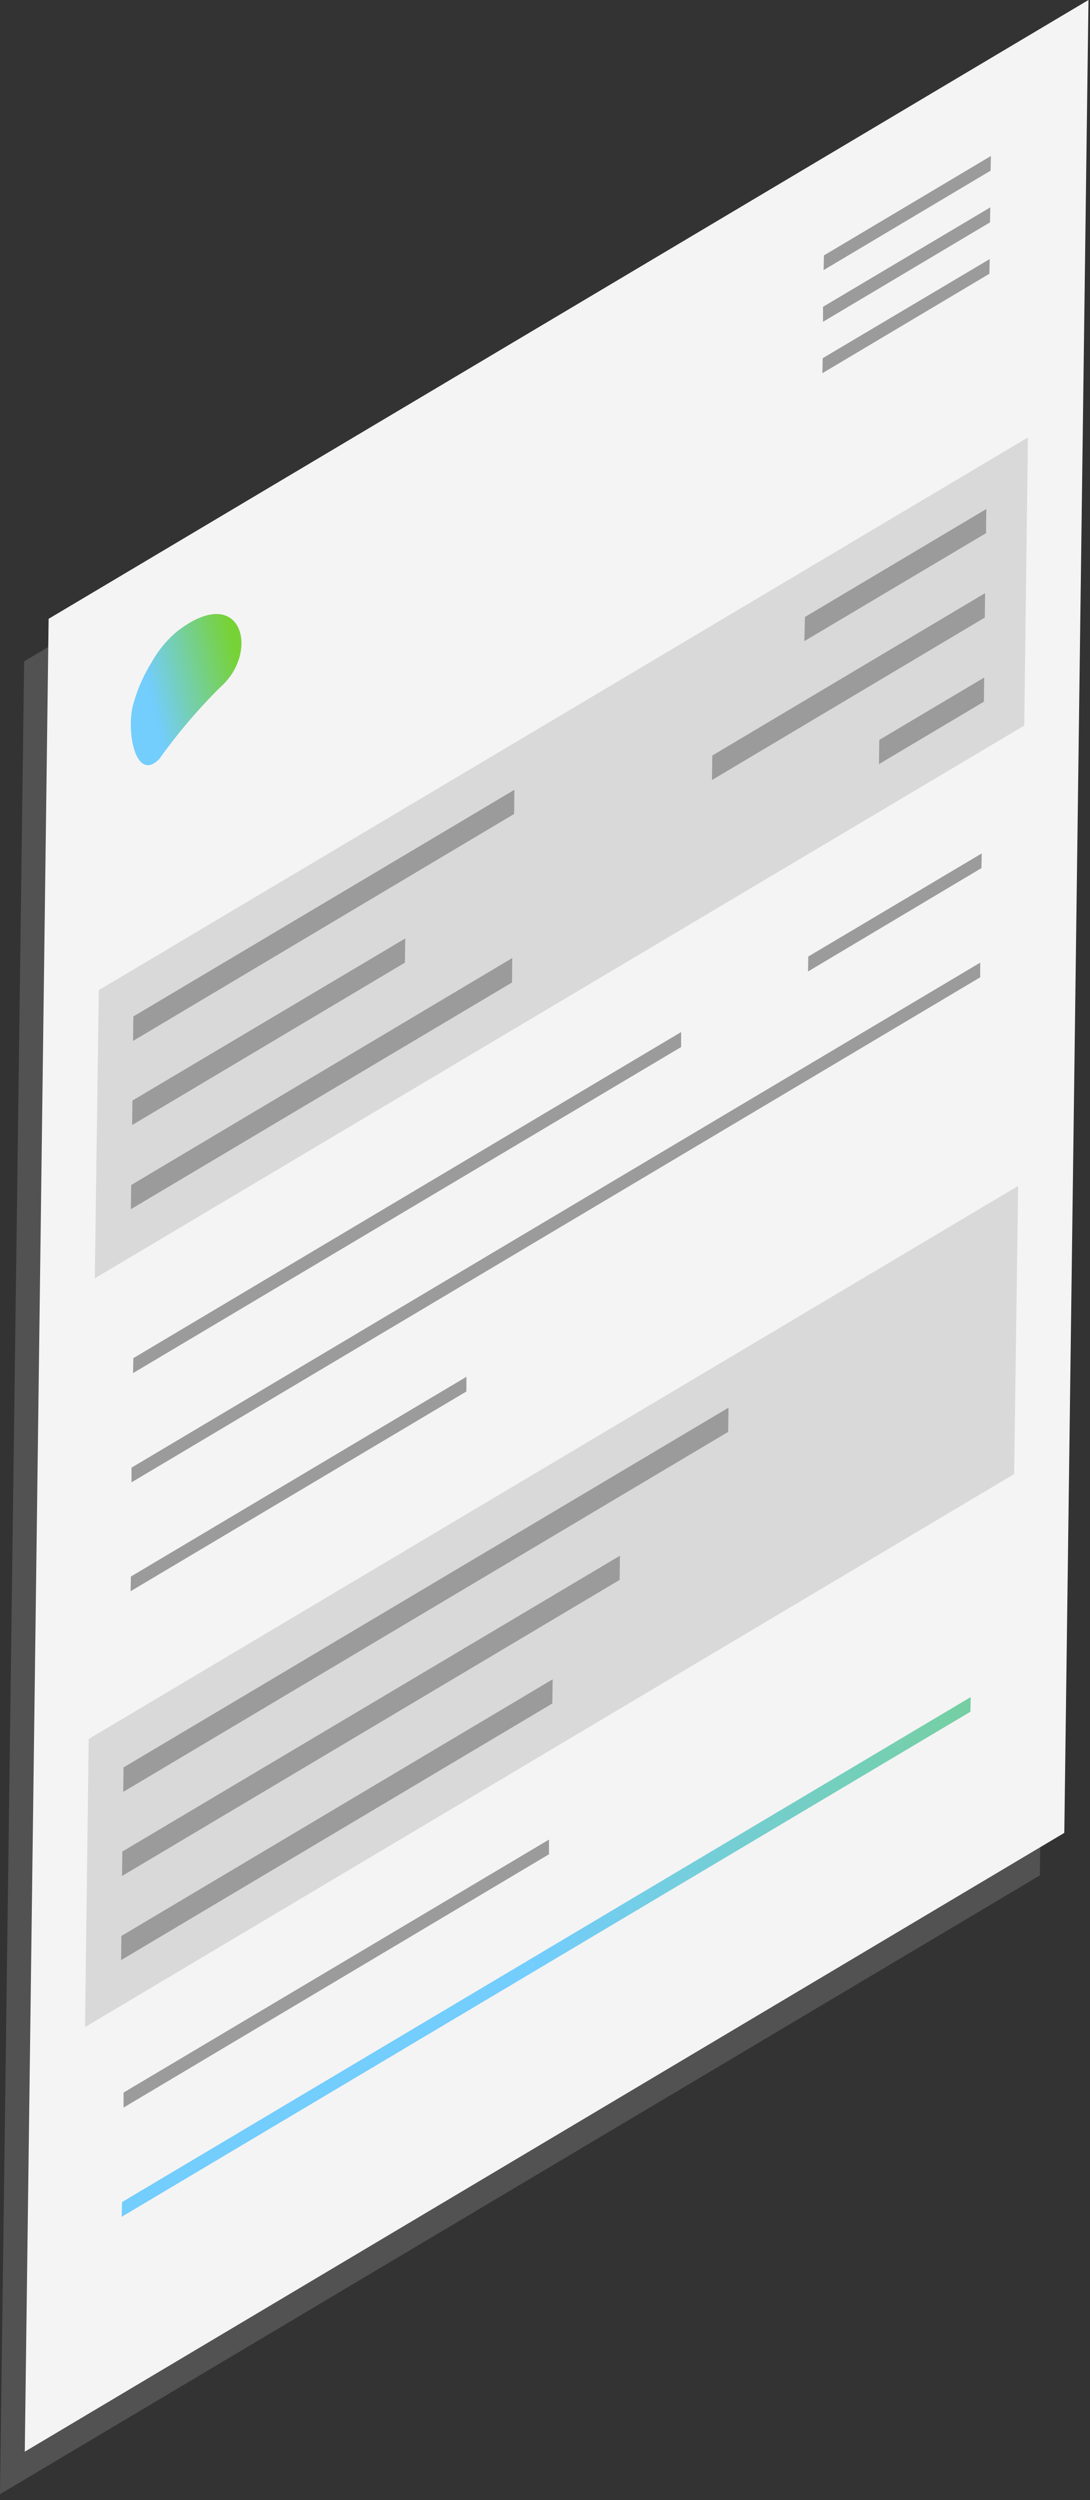
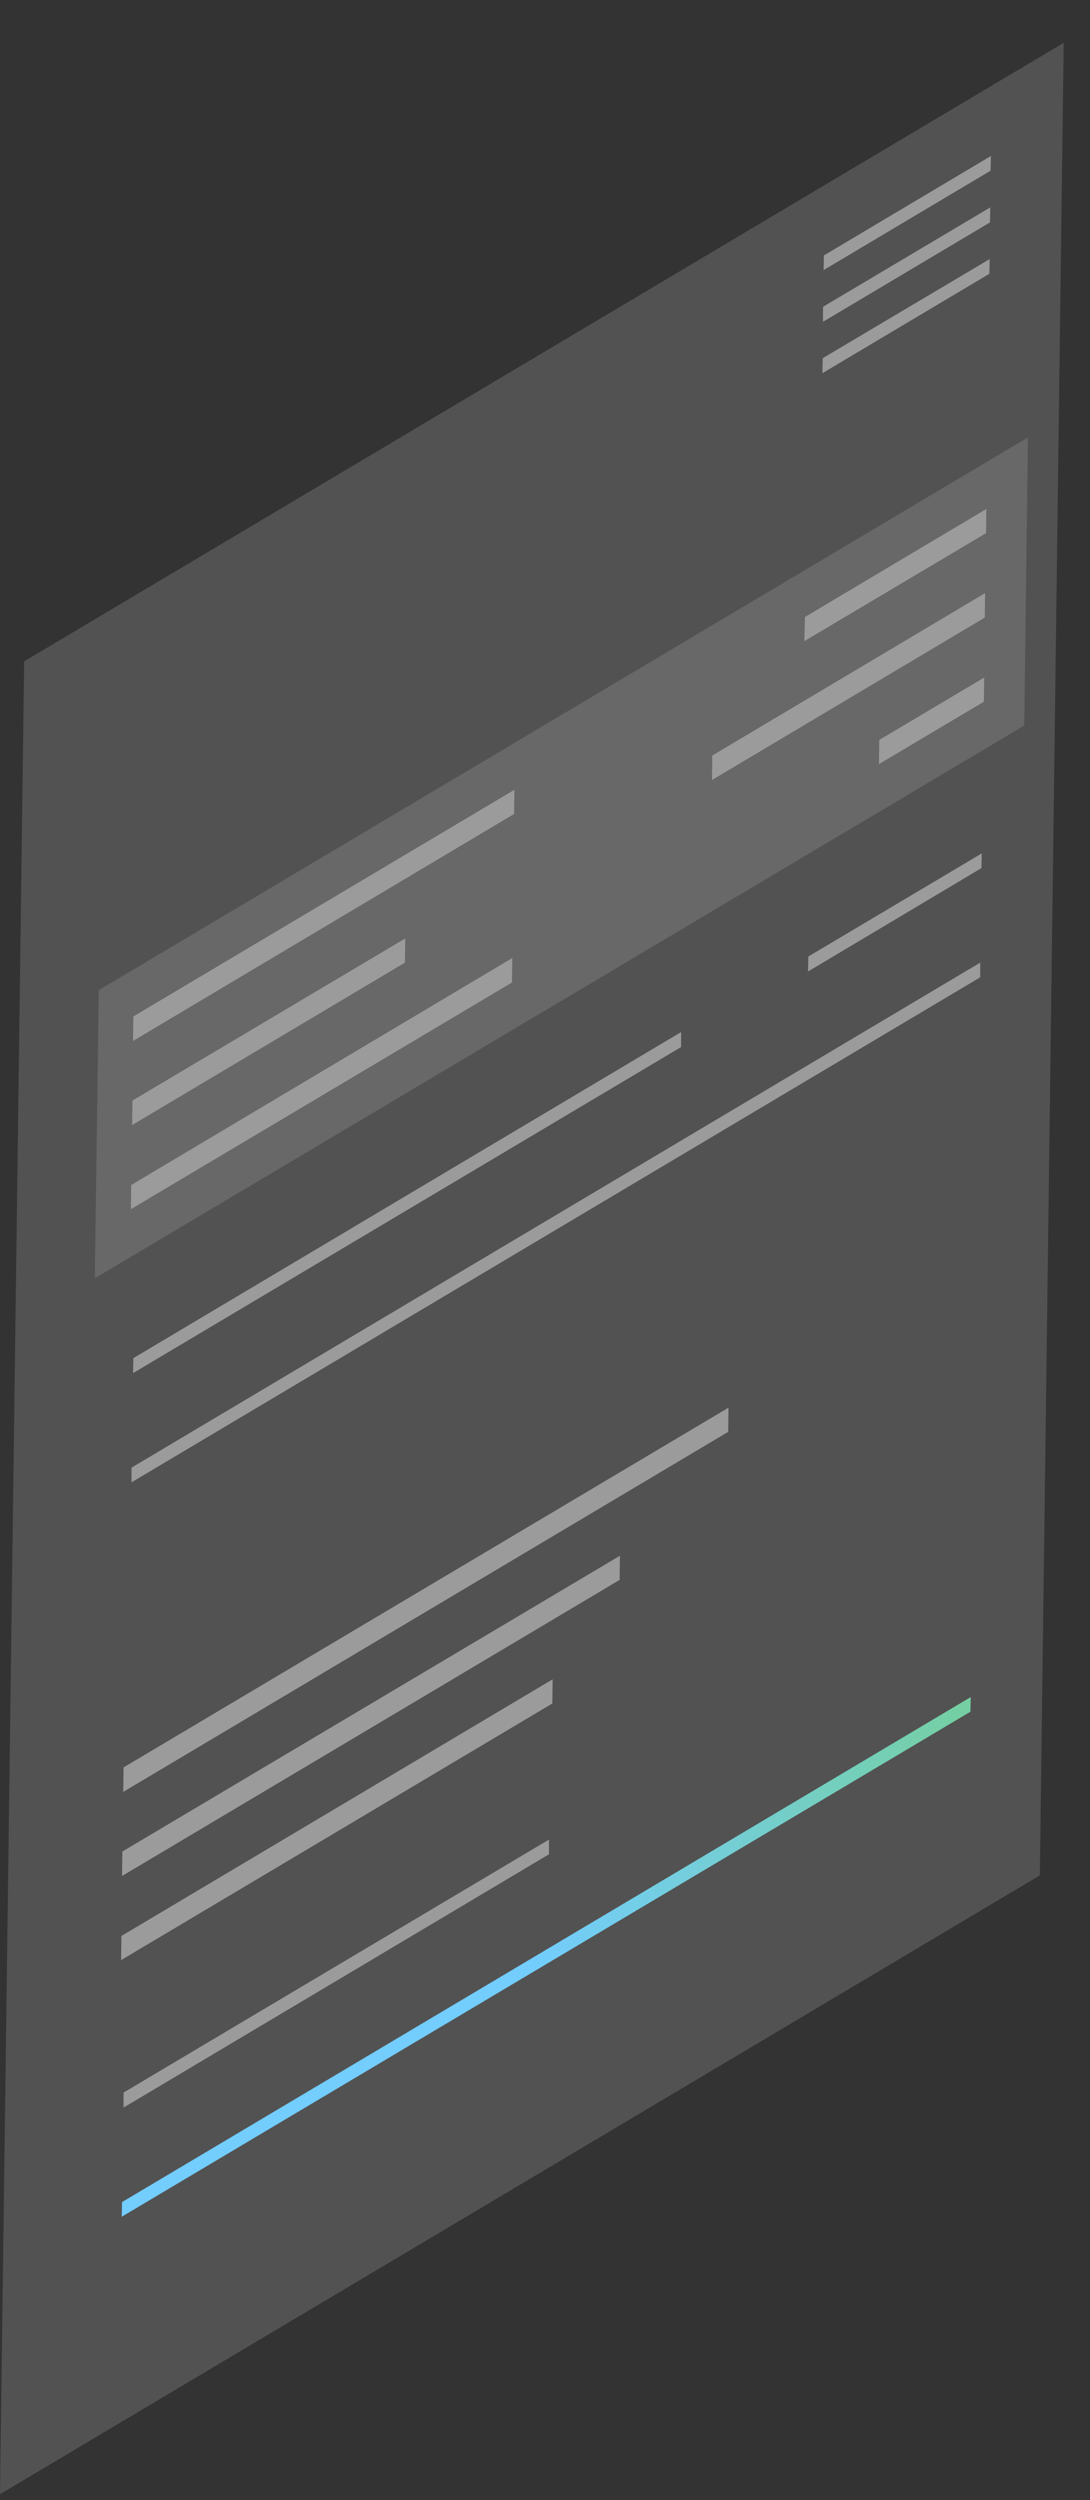
<svg xmlns="http://www.w3.org/2000/svg" width="75" height="172" viewBox="0 0 75 172">
  <rect x="0" y="0" width="75" height="172" fill="#333333" stroke="none" />
  <defs>
    <linearGradient id="a" x1="19.061%" x2="81.011%" y1="59.891%" y2="37.211%">
      <stop offset="0%" stop-color="#73CDFD" />
      <stop offset="100%" stop-color="#77D238" />
    </linearGradient>
    <linearGradient id="b" x1="48.271%" x2="160.735%" y1="-141.672%" y2="-141.672%">
      <stop offset="0%" stop-color="#73CDFD" />
      <stop offset="100%" stop-color="#77D238" />
    </linearGradient>
  </defs>
  <g fill="none" fill-rule="nonzero">
    <path fill="#9B9B9B" d="M71.549 129.02L0 171.59 1.662 45.498 73.19 2.947z" opacity=".3" />
-     <path fill="#F4F4F4" d="M73.232 126.094L1.705 168.666 3.346 42.572 74.895 0z" />
-     <path fill="url(#a)" d="M12.163 43.455a7.513 7.513 0 0 0-1.725 2.105 10.859 10.859 0 0 0-1.326 3.114c-.4 2 .316 5.114 1.852 3.536a38.342 38.342 0 0 1 4.209-4.946c2.756-2.44 1.452-7.28-3.01-3.809z" />
    <path fill="#9B9B9B" d="M70.476 49.916L6.524 87.942l.273-19.823 63.931-38.026z" opacity=".3" />
    <path fill="#9B9B9B" d="M35.375 55.997L9.154 71.612l.021-1.684 26.22-15.593zM27.862 66.225L9.091 77.399l.021-1.684 18.771-11.153zM35.227 67.593L9.007 83.186l.02-1.662 26.221-15.615zM67.845 36.68l-12.5 7.428.042-1.663 12.48-7.428zM67.76 42.487L48.99 53.662l.02-1.684 18.772-11.174zM67.698 48.274l-7.218 4.293.02-1.662 7.219-4.293zM68.16 11.742l-11.49 6.84.022-1.01 11.49-6.84zM68.119 15.299l-11.49 6.839v-1.031l11.51-6.84zM68.077 18.834l-11.49 6.84.02-1.032 11.49-6.818zM67.53 59.722l-11.932 7.113.02-1.031 11.933-7.092zM46.864 72.033L9.154 94.465l.021-1.03 37.69-22.433zM67.445 67.235L9.05 101.978v-1.01l58.396-34.743zM37.774 127.567L8.502 144.992v-1.032l29.272-17.403z" />
    <path fill="url(#b)" d="M66.772 117.76L8.375 152.505l.021-1.01 58.397-34.743z" />
-     <path fill="#9B9B9B" d="M32.092 95.728L8.986 109.47l.02-1.01 23.086-13.742z" />
-     <path fill="#9B9B9B" d="M69.781 101.41l-63.93 38.047.252-19.823 63.952-38.047z" opacity=".3" />
+     <path fill="#9B9B9B" d="M32.092 95.728L8.986 109.47z" />
    <path fill="#9B9B9B" d="M50.105 98.506L8.481 123.274l.02-1.683 41.625-24.748zM42.635 108.691l-34.239 20.37.022-1.683 34.238-20.35zM38.005 117.193L8.333 134.848l.021-1.662 29.672-17.656z" />
  </g>
</svg>